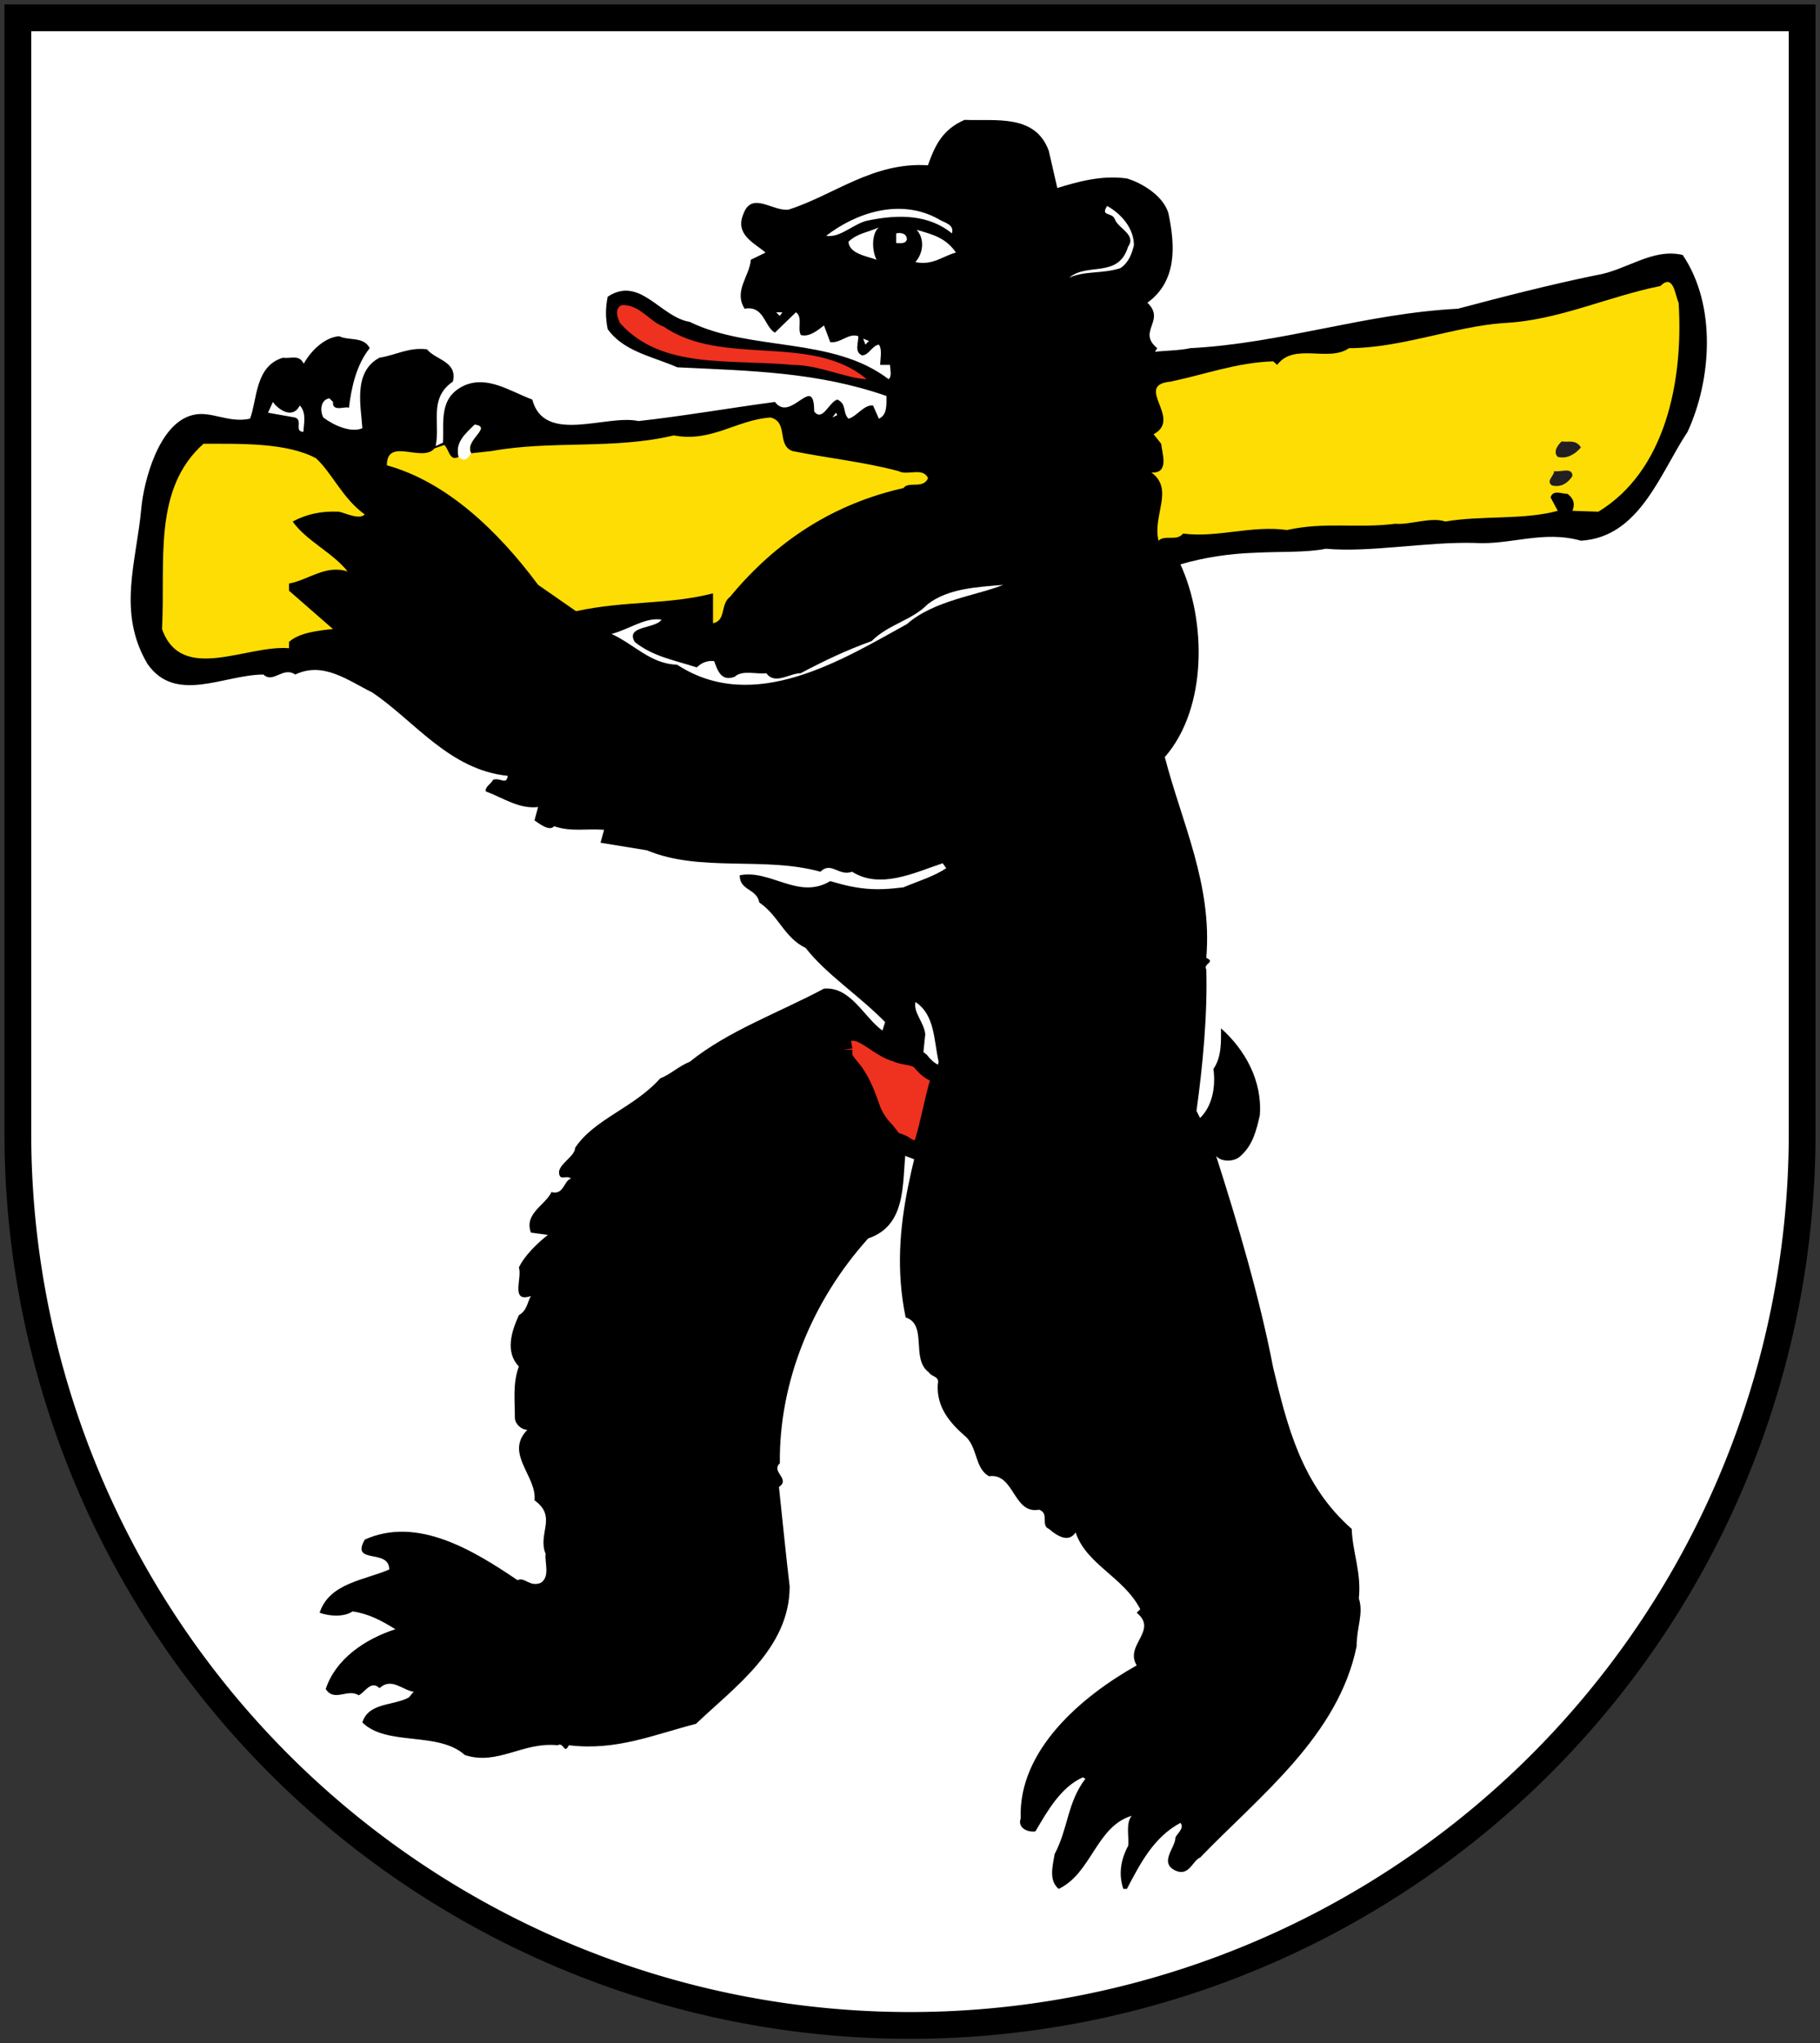
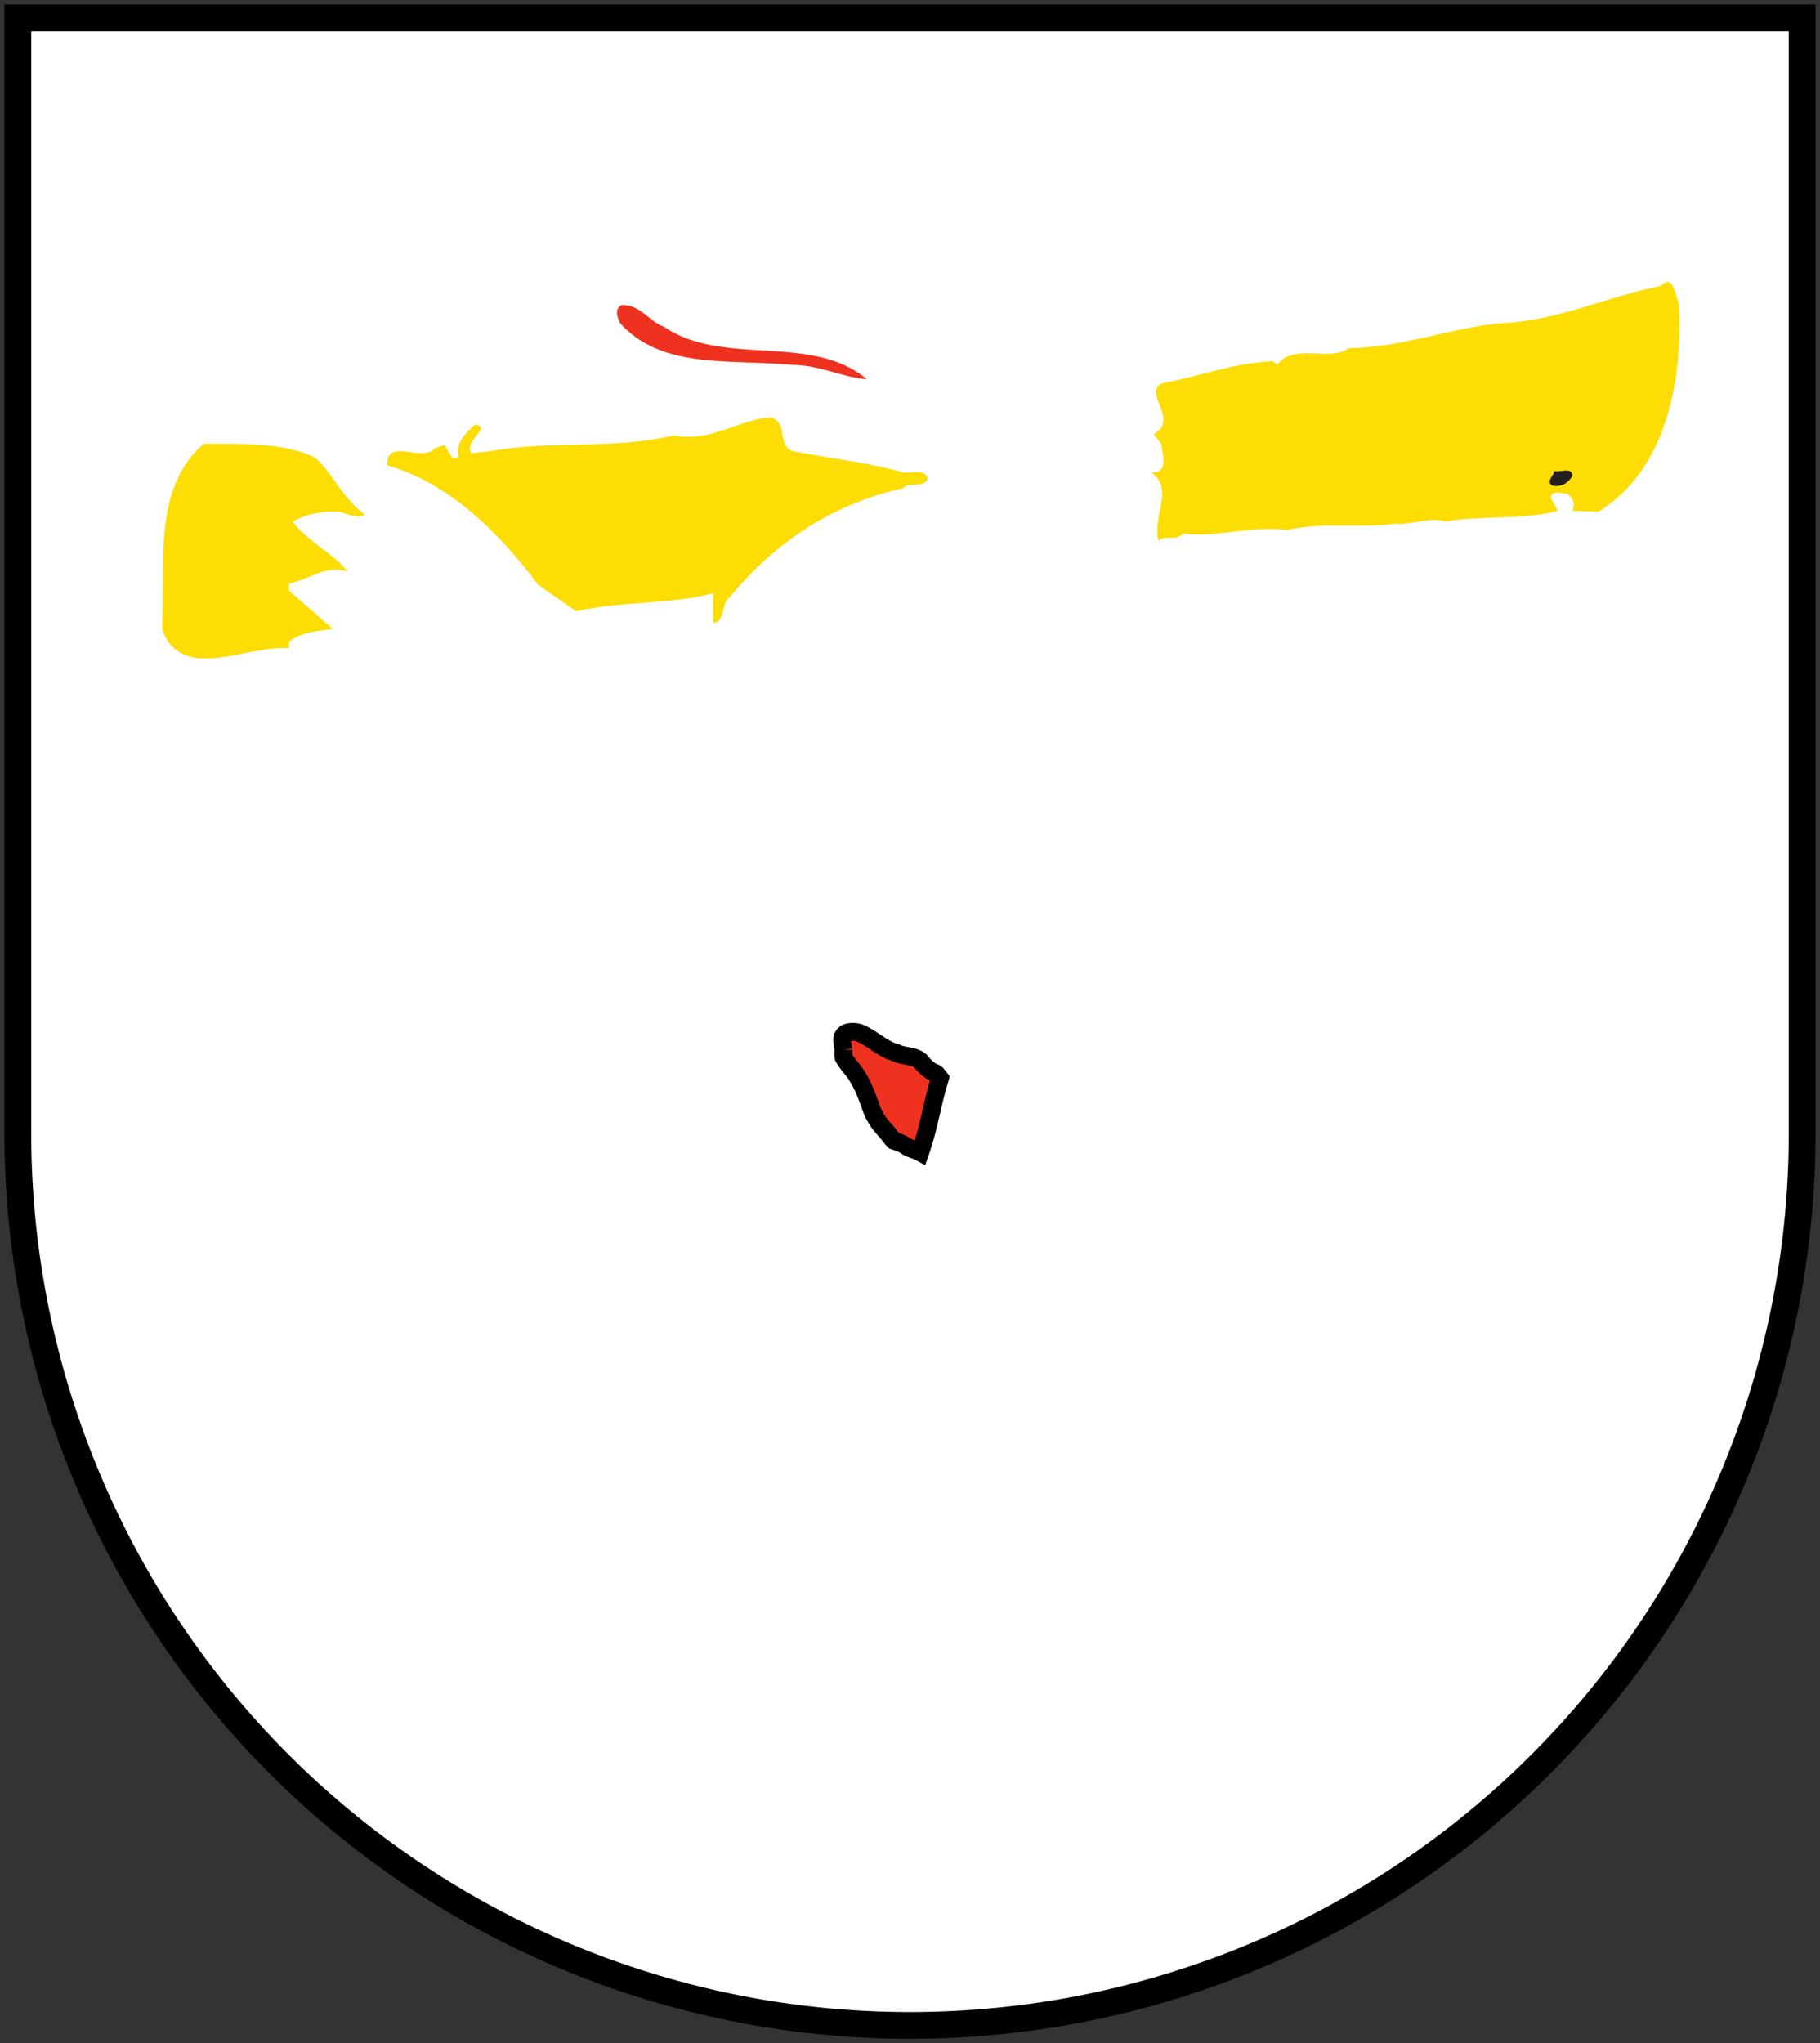
<svg xmlns="http://www.w3.org/2000/svg" height="458" width="408">
  <rect width="100%" height="100%" fill="#333333" stroke="none" />
  <path d="m4 4v250a200 200 0 0 0 400 0v-250z" stroke="#000" stroke-width="6" fill="#fff" />
-   <path d="m224.9 131.1c-6 2.4-15.6 3.5-21.6 8.8-14.2 7.8-34.2 20.4-51.5 9.1-6-0.2-9.5-4.5-14.7-6.9 4.1-1.1 7.6-3.8 11.2-3.2-1.4 2.1-8.2 1.3-6 5 4.1 3.3 9 4.1 13.9 5.7 1.1-1.1 2.5-1.6 3.9-1.4 0.8 2.2 1.6 4.6 4.6 3.5 1.7-1.6 4.9-0.5 7.1-0.8 1.9 2.7 5.2 0 7.7 0 5.5-2.9 10.1-5.1 15.9-7.2 3.8-3.8 9-4.6 12.6-8.3 4.6-3.5 10.9-3.8 16.9-4.3m-37.2-38.06-1.1 0.54 0.8-1.07m-120.2-1.61c1.64 1.61 0.82 4.55 0.82 5.89-2.19 0 0-2.67-1.91-3.21l-6.03-1.07 1.1-2.41c1.09 1.6 4.38 4.02 6.02 0.8m126.8-13.66-0.5-1.34 1.3 0.53m-19.4-6.43-0.6 0.81-0.8-0.81m29.3-16.34c-0.3 1.07-1.4 0.81-2.4 0.81v-2.15c1-0.26 2.4 0 2.4 1.34m11 2.95c-3 0.8-5.2 2.95-9.1 2.14 1.7-1.87 2.2-5.09 0.3-7.23 3.8 1.07 6.6 1.88 8.8 5.09m-17.3-5.63c-1.6 1.34-1.6 5.09-0.5 7.24-2.2-0.81-6.1-1.34-6.3-4.02 1.9-1.88 4.4-2.14 6.8-3.22m57.2 4.02c-0.5 1.88-1.1 3.75-3 5.09-4.1 1.34-7.9 0.54-11.5 2.15 4.1-3.49 11 0.26 13.2-6.97 1.9-2.68-2.2-4.02-3-6.16-0.6-1.61-3.3-0.54-1.7-2.95 3.3 1.88 6 5.09 6 8.84m-40.8-2.68c-5.2-4.28-12-4.28-18.6-2.94-3.3 0.53-6.3 4.02-9.6 3.48 6.6-5.09 16.5-8.57 25.2-3.75 1.1 0.8 3.6 1.07 3 3.21m-114.1 46.89c0.28-4.56-1.09-10.18 4.92-12.86 5.2-2.15 10.1 1.34 15.1 3.21 2.7 10.18 16.7 3.22 23.8 4.82 9.8-1.07 20.5-2.94 30.6-4.28 3.6 4.82 8.8-6.7 8.8 2.14 1.9 2.41 3.3-2.14 5.2-2.68 2.2 1.07 1.1 2.95 2.5 4.29 1.9-0.54 3.5-3.22 5.5-2.95l1.3 2.95c1.9-0.81 1.7-3.22 1.7-5.09-15.4-5.36-30.2-5.63-46.9-6.43-5.4-2.41-12-3.48-15.6-8.57-0.5-2.68-0.5-4.56 0-7.24 7.2-4.82 11.8 4.56 18.4 5.63 13.7 6.7 32 3.21 44.6 12.86 0.8-0.81 0.3-2.15 0.3-3.22h-2.2c0-1.34 0.5-3.48-0.3-4.55-1.6 0.27-2.2 2.41-3.8 2.41-1.7-0.8-0.8-2.68-0.8-4.29-2.2-0.8-3.9 1.61-6.3 1.34l-1.4-3.75c-1.4 1.07-3.3 2.68-5.2 2.14-0.8-1.6 0.5-4.01-1.1-5.09l-4.7 4.56c-2.4-1.34-2.4-6.16-6.8-5.36-2.5-4.02 1.1-7.23 1.4-10.98l3.3-1.61c-2.5-2.14-6.9-4.02-5-8.57 1.9-5.36 6.6-0.54 10.2-1.07 10.1-3.22 18.9-10.72 31.2-9.92 1.6-4.55 3.3-8.03 8.2-10.18 7.1 0.27 15.9-1.34 18.9 6.97l1.9 8.3c4.4-1.34 9.8-2.94 15.6-2.14 3.6 1.07 8.2 4.02 9.3 7.77 1.6 7.5 1.9 15.27-4.7 20.09 4.2 4.02-2.4 6.43 2.2 10.18l-0.5 0.81c2.2-0.27 5.5-0.27 7.9-0.81 20.6-1.07 39.2-7.77 60-8.84 10.1-2.68 20.5-5.36 30.9-7.5 6.9-1.07 12.6-6.16 19.5-4.55 7.6 11.25 6.5 27.86 1.1 39.64-6.1 9.11-10.7 23.61-23.9 24.41-8.5-2.4-15.8 1-23.8 0.5-10.9-0.3-23.5 2.2-33.4 1.3-4.4 0.9-10.4 0.6-15.9 0.9-5.7 0.2-11.2 1-16.7 2.6 5.8 12.6 6.1 32.2-3.5 43.2 3.8 14.7 10.7 28.6 9.3 45 2.2 1-0.8 1.3 0 2.6 0.3 10-0.8 21.7-2.2 31.7l0.8 1.6c2.5-2.4 3.6-6.5 3-11 1.9-2.7 1.7-6.4 1.7-9.1 5.4 4.8 9.3 11.8 8.7 19.5-0.8 3.5-1.6 6.7-4.3 9.1-1.4 1.4-4.4 1.4-5.5 0 4.9 15.3 9.8 31.9 12.8 47.5 3.1 12.8 6.3 26.2 17.6 36.1 0.2 5.4 2.2 9.7 1.6 15.6 1.1 3.4-0.5 6.4-0.5 10.7-4.1 20.1-21.7 33.5-35.1 47.4-1.6 0.5-2.4 4.3-5.5 2.9-3.8-1.8 0-5.1 0-7.5 0.6-1 2-2.1 1.1-3.2-6 3.2-9 9.1-12 14.8h-0.8c-1.1-3.3-0.6-6.5 1.1-9.7 0.2-2.1-0.6-5.1 0.8-6.7-8 2.4-9 12.9-16.4 16.4-2.2-1.9-1.4-4.9-0.9-7.8 3.1-5.9 2.8-11.5 6.9-16.9l-0.6-0.3c-4.9 2.2-7.9 7.5-10.6 12.1-1.7 0.3-4.1-0.8-3.3-2.9-0.6-15.3 13.7-27.4 26-34.3-2.8-4.6 4.9-7.8 0-11.8l0.8-0.8c-3.8-7.3-12-9.9-14.5-17.2-1.6 2.4-4.1 0.8-6-0.8-1.9-0.8 0.2-3.5-2.2-4.3-5.8 1.1-5.5-8.3-11.2-7.5-3.3-1.8-2.5-6.7-5.5-9.1-3.3-2.9-6.3-6.4-6-11.5 0.5-1.9-1.4-1.6-2-2.7-4.1-2.9-0.2-10.7-5.2-12.3-4.3-20.9 3.3-38.3 7.4-57.3-1.1-4.8-0.8-10.5-5.2-13.4-0.5 2.4 1.9 4.5 2.2 7.2l-1.1 10.7c0.8-2.7-0.5-3.5-1.9-5.1-4.9 0.6-8.7-5.3-14-5.6-2.7 4.8 2.8 8 4.4 11.3 2.2 5.1 3.9 10.7 8.5 13.1-1.4 7.2 0.8 18.2-8.7 21.4-12.6 14-20 32.2-19.8 50.4-2.1 1.9 2.5 3.5-0.2 5.3 0.8 7.5 1.6 15.6 2.4 22.3 0 13.9-12.3 22.5-21 30.8-9.4 2.4-17.8 6.1-28.5 4.8-1.1 2.2-1.1-0.8-2.5 0-7.9-0.8-13.4 4.6-20.8 2.2-6.01-5.4-17.51-1.9-22.99-7.3 1.37-4.5 6.85-3.7 10.41-5.6l1.09-1.3c-2.46-0.3-4.93-3.3-7.66-0.8-1.92-1.9-3.29 1-4.66 1.6-2.46-1.6-5.47 1.6-7.39-1.4 2.19-6.7 8.76-11.2 15.61-13.4-3.02-1.9-6.03-3.5-9.59-4-1.91 1.3-5.2 1.1-7.39 0.3 2.19-6.7 10.13-7.3 15.61-9.7 0-4.8-8.76-1-5.48-6.7 11.77-5.3 24.34 2.4 34.24 9.1 1.6-0.8 2.7 1.6 5.2 0.6 2.2-1.4 0.8-4.8 1.1-6.5-1.9-4.5 2.7-8.3-2.5-12 0.6-5.4-6.8-10.5-1.6-15.8-1.4 0-2.8-1.4-2.8-2.7 0-4-0.5-7.8 0.9-11.5-3.1-3.2-1.7-7.8 0-11.5 1.9-1.1 1.9-3 2.7-4.3-4.7 1.6-1.9-4-2.7-6.4 1.3-2.7 4.1-5.4 6.5-7.3l-3.8-0.5c-1.6-4.3 3.3-6.2 4.6-9.1 2.8 0.8 2.8-2.7 4.4-3-1.1-1-2.7 0.8-2.7-1.6 0.3-1.9 3.6-3.5 3.6-5.3 4.3-6.5 13.1-8.9 19.1-15.6 2.2-0.8 4.1-2.7 6.6-3.7 8.7-7 20-11 30.1-16.4 6-0.5 9 6.5 13.1 9.4l0.6-1.9c-6-6.1-13.2-10.7-17.8-16.6-4.9-2.4-6-7.2-10.4-10.2-0.6-3.2-4.4-2.6-4.4-6.1 6.9-1.4 13.2 5.6 20.3 1.3 6.3 1.9 10.1 2.2 16.4 1.4 3.3-1.4 6.8-2.4 9.6-4.3l-0.8-1.1c-6.3 2.1-14 5.9-20.3 1.9-3 1.1-4.7-2.4-7.1 0-12.6-3.5-26.9 0.2-38.9-4.8l-10.4-1.7 0.8-2.9c-4.1-0.3-7.4 0.5-11.2-0.8-1.1 1.3-3.6-0.8-4.4-1.3l0.8-3c-4.3 0.5-7.9-2.1-11.7-3.5-0.3-1 1.3-1.8 1.6-2.6 1.7-0.6 3 1.3 3.3-0.9-13.1-1.3-21.09-12.5-30.4-18.7-5.47-2.7-10.95-7-17.24-4-2.74-1.9-4.93 2.1-7.12 0-8.76 0-19.71 6.7-26.01-2.4-6.84-11.6-2.46-22.8-1.37-34.9 0.55-5.9 3.83-18.98 11.5-20.86 4.11-1.07 7.94 1.88 12.87 0.81 1.64-4.29 1.09-11.79 7.39-13.67 1.92 0.27 3.56-0.8 4.65 1.34 1.65-2.94 4.66-5.89 7.94-6.16 2.19 1.07 5.48 0 6.85 2.68-3.01 3.75-4.11 8.84-4.66 13.4-0.54-0.54-3.83 1.07-3.56-1.34l-0.82-0.81c-1.91 0.27-2.19 2.68-1.37 4.29 2.47 1.87 6.3 3.48 8.76 2.41-0.27-4.82-2.19-12.59 3.84-15.81 3.56-0.53 6.57-2.41 10.67-1.87 1.92 2.41 6.88 2.68 5.78 7.23-5.5 3.75-2.76 9.38-3.86 14.46" fill-rule="evenodd" />
  <path d="m148.8 73.22c13.2 9.11 33.2 1.34 45.5 11.79-4.9-0.27-10.7-3.22-16.7-3.22-14-1.34-29.3 1.07-38.6-9.37-0.8-1.61-1.1-3.22 0.3-4.02 4.1-0.27 6.3 3.75 9.5 4.82" fill="#ef3120" />
  <g fill="#231f20">
    <path d="m366.5 68.67c-0.3 2.41-3 0.8-3.9 2.67-0.8-1.34-1.3 0.54-2.1-0.53-0.3-2.14 2.7-1.07 3.5-2.41l2.5 0.27" />
-     <path d="m364.8 73.22c-0.5 2.41-3.5 2.68-5.4 2.68h-2c0.3-4.56 5-1.61 7.4-2.68" />
-     <path d="m361 78.85c0.3 3.21-3.6 0.53-4.6 2.67-0.9-1.07-1.1-1.07-0.9-2.67 1.9 0.53 3.9-1.61 5.5 0" />
    <path d="m359.4 84.47c-1.4 2.68-4.1 1.88-6.3 2.68l-0.9-0.8c1.1-1.88 4.7-4.02 7.2-1.88" />
    <path d="m355.5 90.1c0 1.34-1.6 1.87-3 2.14l-0.8-0.8c0-1.88 2.7-2.95 3.8-1.34" />
    <path d="m353.9 95.19c0.5 0.53-1.9 2.41-3.8 1.6l0.2-2.14" />
  </g>
  <path d="m70.81 102.7c3.56 3.2 6.02 9.1 10.95 12.6-1.09 1.3-4.38-0.3-5.75-0.6-4.1-0.2-7.39 0.6-10.4 2.2 3.01 4.3 9.03 7 12.32 11.2-4.93-1.6-8.76 1.9-13.14 2.7v1.6l9.85 8.6c-3.01 0.3-7.66 0.8-9.85 2.9v1.4c-9.58-0.8-24.09 8-28.47-4.3 0.82-15-2.19-31.3 9.3-41.53 8.49 0 18.62-0.26 25.19 3.23m305.5-34.84c1.1 17.68-3 37.74-18 46.84l-5.8-0.2c0.6-1.6 0.3-2.7-1.1-3.8-1.3 0-3.3-1-3.8 0.8l1.6 3c-7.6 2.1-17.2 1-25.2 2.4-3.2-1.1-7.9 0.8-11.2 0.5-8.7 1.1-15.6-0.5-24.3 1.4-8-1.1-15.6 1.8-23.3 0.8-1.4 1.8-4.1 0.2-5.5 1.6-1.4-5.7 3.6-11.5-1.6-15.3 4.1 0.3 2.4-4.3 2.2-6.43l-1.7-2.14c6.6-3.48-4.6-10.98 3.8-11.79 7.7-1.6 14.8-4.28 23-4.55l0.9 0.8c3.8-5.09 11.5-0.53 16.1-3.75 11.5 0 23.6-4.82 34.5-5.62 12.3-0.54 23.3-5.9 35.3-8.31 3-2.95 3.3 2.14 4.1 3.75m-278.9 32.64c-2.74 3.3-10.68-2.63-10.68 3.8 13.41 3.7 24.91 14.7 33.91 26.8l8.5 5.9c11-2.4 20.6-1.4 30.7-4v6.7c3-0.6 1.6-4.3 3.8-5.9 10.4-12.6 23.3-20.9 38.9-24.4 1.1-1.6 4.4 0.3 5.5-2.2-1.1-2.6-4.7-0.5-6.6-1.6-7.9-2.1-15.9-2.9-23.8-4.5-3.6-1.36-0.8-6.45-4.9-7.52-7.7 0.54-13.2 5.63-21.7 4.02-13.4 3.2-27.6 1.07-40.8 3.5l-4.6 0.5c-1.7-2.93 4.9-5.88 0.8-6.41-2.2 2.14-4.4 4.02-3.6 7.21-2.1 1.1-2.1-1.6-3.24-2.66" fill="#fddd04" />
-   <path d="m354.4 100.3c-1.1 1.3-3 2.7-5.2 2.1-1.1-1.1 0-2.66 0.9-3.46 1.3 0.27 3.2-0.54 4.3 1.36" fill="#231f20" />
  <path d="m352.5 106.7c-0.8 1.3-2.4 2.7-4.6 2.1-1.4-1 0.5-2.1 0.5-3.2 1.4 0.3 4.1-1 4.1 1.1" fill="#231f20" />
  <path d="m189.1 235.3c0 0.5-0.1 1.1 0 1.7 0.6 1.1 1.4 2 2.2 3 2 2.6 3.1 5.8 4.2 8.9 0.7 1.7 1.8 3.3 3.1 4.6 0.6 0.7 1.1 1.5 1.8 2.2 0.8 0.3 1.7 0.5 2.4 1 1.1 0.8 2.4 1 3.5 1.6 2-5.7 2.7-11.1 4.4-16.6-0.4-0.5-0.7-1.2-1.4-1.3-1.2-0.6-2.2-1.6-3-2.6-1.5-1.3-3.7-0.9-5.4-1.8-3.1-0.8-5.3-3.3-8.3-4.5-1-0.3-2.1-0.3-3 0.1-0.5 0.4-0.9 0.9-0.8 1.6 0 0.7 0.2 1.4 0.3 2.1z" stroke="#000" stroke-width="4" fill="#ef3120" />
-   <path d="m106.4 95.19c-2.2 2.14-4.4 4-3.6 7.21 0.8 0.7 1.7 1.2 2.8-0.8-1.6-2.92 4.9-5.88 0.8-6.41z" fill="#fff" />
</svg>